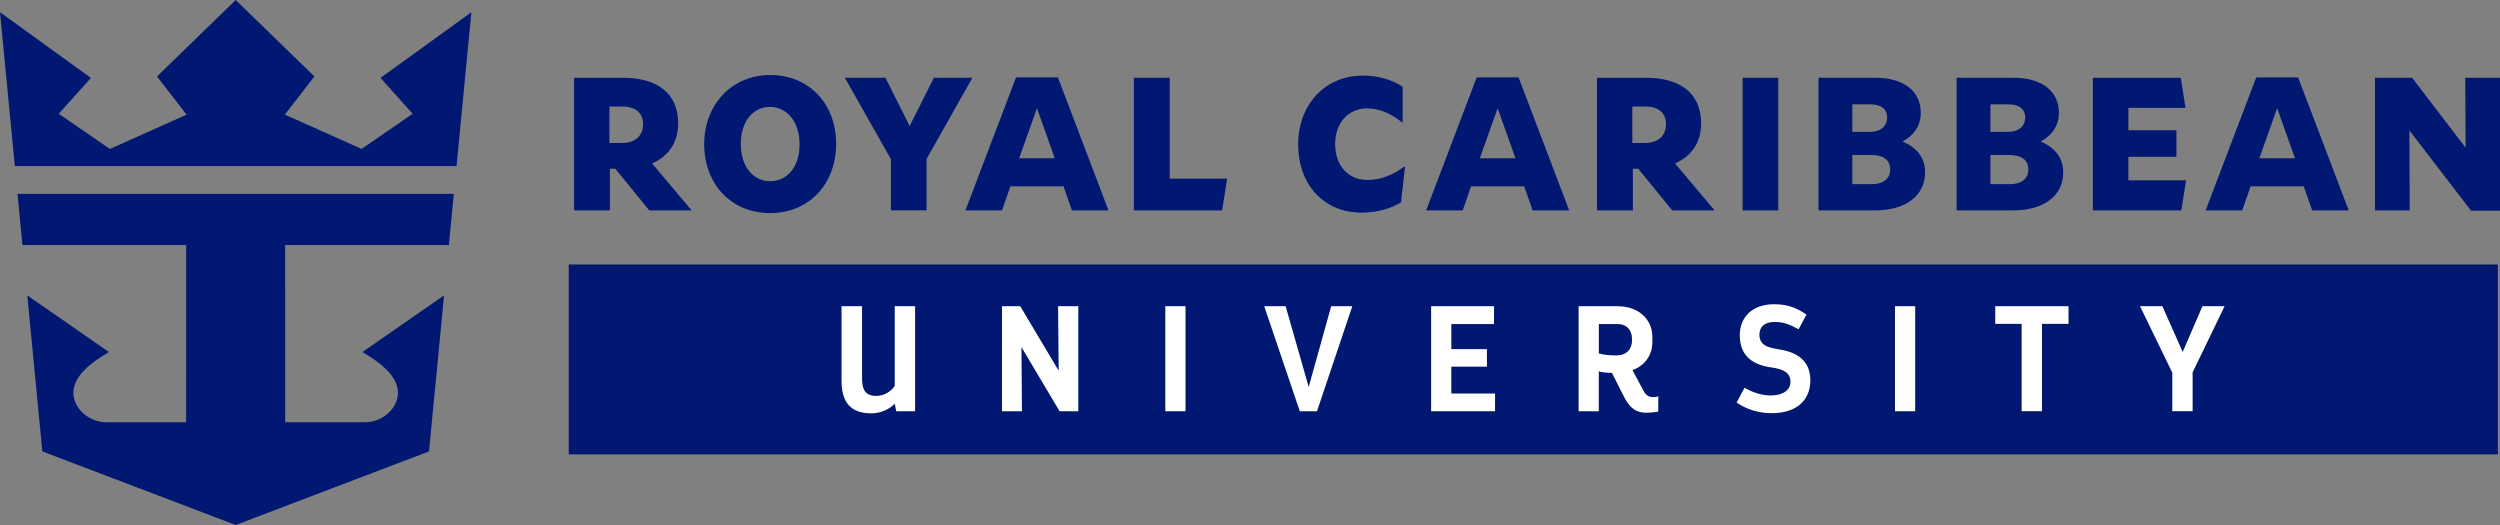
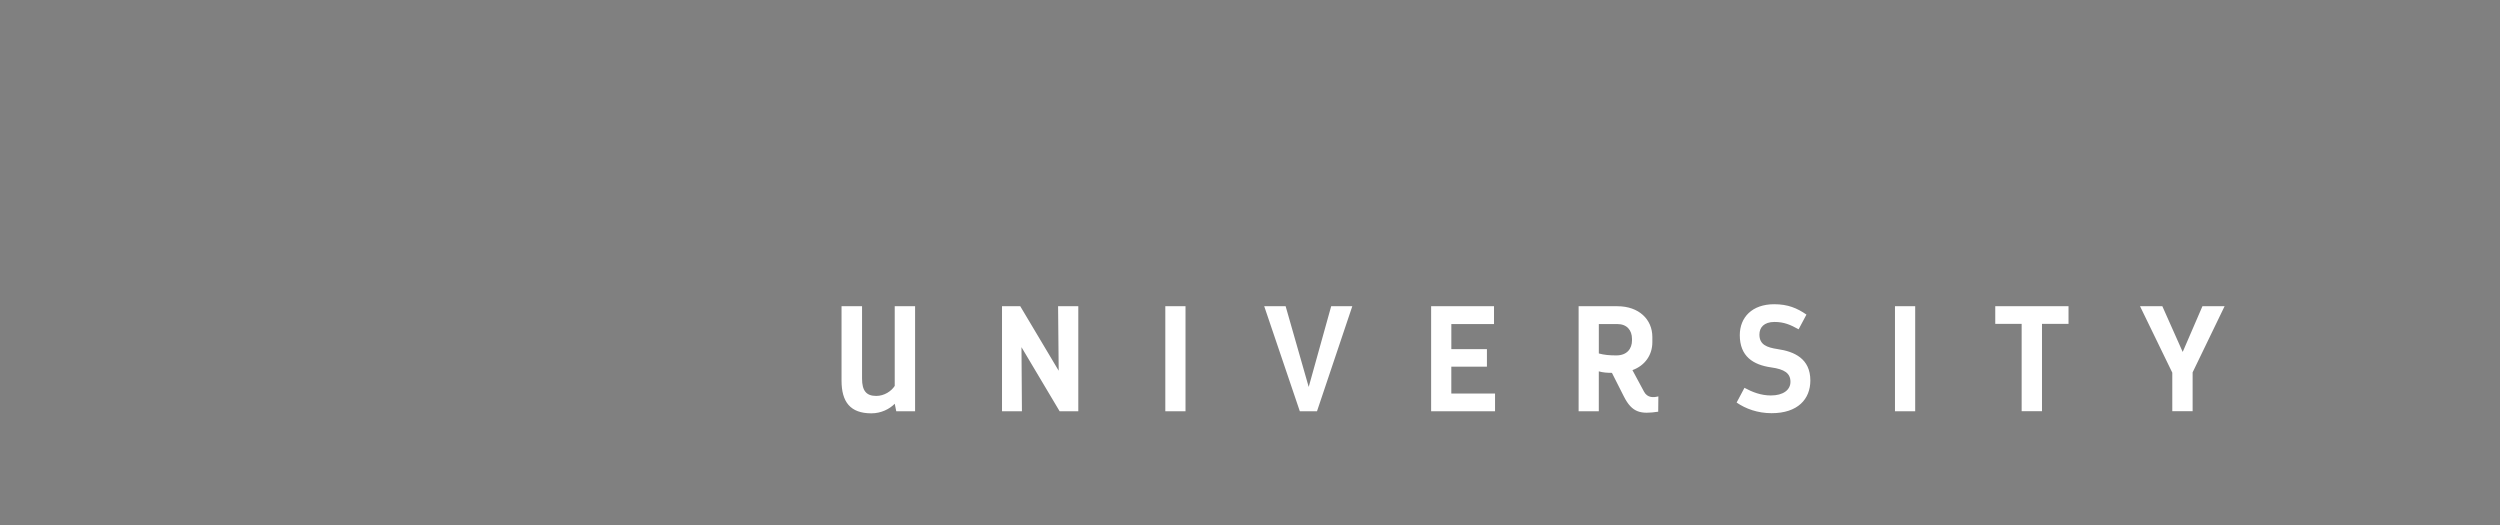
<svg xmlns="http://www.w3.org/2000/svg" width="200" height="42" viewBox="0 0 200 42" fill="none">
  <rect x="0" y="0" width="200" height="42" fill="#808080" stroke="none" />
-   <path d="M1.188 13.289L0 0.978L7.273 6.234L4.698 9.101L8.788 11.916L14.926 9.17L12.561 6.117L18.855 0L25.151 6.115L22.786 9.168L28.924 11.914L33.014 9.1L30.44 6.232L37.712 0.976L36.525 13.287H1.188V13.289ZM1.401 15.507L1.795 19.605H14.894L14.89 33.78H8.519C7.099 33.78 5.87 32.682 5.87 31.404C5.87 30.125 7.226 29.019 8.718 28.165L2.183 23.632L3.387 36.113L18.854 42L34.321 36.113L35.524 23.632L28.989 28.165C30.481 29.019 31.837 30.125 31.837 31.404C31.837 32.682 30.608 33.778 29.188 33.78H22.817L22.813 19.605H35.912L36.306 15.507H1.401Z" fill="#001871" />
-   <path d="M81.283 6.191L77.236 16.83H80.162L80.832 14.905H85.083L85.753 16.83H88.679L84.632 6.191H81.283ZM81.53 12.663L82.957 8.655L84.383 12.663H81.53ZM74.709 6.22L72.773 10.082L70.837 6.22H67.589L71.273 12.734V16.828H74.126V12.718L77.793 6.218H74.707L74.709 6.22ZM54.254 9.88C54.254 7.418 52.522 6.222 49.856 6.222H45.926V16.832H48.794V13.5H49.227L51.942 16.832H55.332L52.169 13.076C53.451 12.517 54.254 11.423 54.254 9.881V9.88ZM49.757 11.438H48.753V8.524H49.786C50.835 8.524 51.446 9.019 51.446 9.938C51.446 10.857 50.819 11.44 49.757 11.44V11.438ZM93.578 6.22H90.71V16.83H97.771L98.171 14.294H93.578V6.22ZM61.621 6.002C58.535 6.002 56.336 8.378 56.336 11.54C56.336 14.701 58.477 17.048 61.607 17.048C64.738 17.048 66.892 14.701 66.892 11.51C66.892 8.32 64.738 6.002 61.621 6.002ZM61.621 14.498C60.224 14.498 59.263 13.302 59.263 11.51C59.263 9.718 60.238 8.552 61.592 8.552C62.946 8.552 63.966 9.732 63.966 11.54C63.966 13.347 62.975 14.498 61.621 14.498ZM170.271 12.546H174.114V10.419H170.271V8.627H174.842L174.463 6.222H167.43V16.832H174.506L174.885 14.426H170.269V12.546H170.271ZM180.499 6.191L176.452 16.83H179.379L180.048 14.905H184.3L184.969 16.83H187.896L183.848 6.191H180.499ZM180.747 12.663L182.173 8.655L183.599 12.663H180.747ZM163.254 11.321C164.2 10.811 164.71 10.01 164.71 9.033C164.71 7.328 163.414 6.22 161.055 6.22H156.527V16.83H161.098C163.385 16.83 165.058 15.737 165.058 13.784C165.058 12.574 164.33 11.771 163.253 11.321H163.254ZM159.236 8.349H160.692C161.507 8.349 162.017 8.713 162.017 9.399C162.017 10.084 161.507 10.55 160.633 10.55H159.236V8.349ZM160.779 14.732H159.236V12.4H160.736C161.711 12.4 162.266 12.78 162.266 13.567C162.266 14.296 161.713 14.734 160.781 14.734L160.779 14.732ZM152.205 11.321C153.151 10.811 153.661 10.01 153.661 9.033C153.661 7.328 152.365 6.22 150.007 6.22H145.479V16.83H150.05C152.336 16.83 154.009 15.737 154.009 13.784C154.009 12.574 153.282 11.771 152.204 11.321H152.205ZM148.187 8.349H149.643C150.458 8.349 150.968 8.713 150.968 9.399C150.968 10.084 150.458 10.55 149.584 10.55H148.187V8.349ZM149.73 14.732H148.187V12.4H149.687C150.662 12.4 151.217 12.78 151.217 13.567C151.217 14.296 150.664 14.734 149.732 14.734L149.73 14.732ZM197.22 6.22L197.249 11.816L192.968 6.22H189.998V16.83H192.779L192.75 10.431L197.685 16.859H200V6.22H197.22ZM118.137 6.191L114.09 16.83H117.016L117.686 14.905H121.937L122.607 16.83H125.533L121.486 6.191H118.137ZM118.386 12.663L119.812 8.655L121.239 12.663H118.386ZM136.09 9.88C136.09 7.418 134.358 6.222 131.692 6.222H127.761V16.832H130.63V13.5H131.062L133.778 16.832H137.168L134.004 13.076C135.286 12.517 136.09 11.423 136.09 9.881V9.88ZM131.591 11.438H130.587V8.524H131.62C132.669 8.524 133.28 9.019 133.28 9.938C133.28 10.857 132.653 11.44 131.591 11.44V11.438ZM109.388 14.397C107.917 14.397 106.812 13.318 106.812 11.512C106.812 9.837 107.874 8.67 109.359 8.67C110.408 8.67 111.397 9.151 112.183 9.808H112.212V6.936C111.469 6.455 110.435 6.048 109.023 6.048C105.995 6.048 103.855 8.38 103.855 11.543C103.855 14.909 106.053 17.009 108.877 17.009C110.29 17.009 111.28 16.658 112.08 16.192L112.401 13.351L112.342 13.321C111.527 13.933 110.537 14.4 109.387 14.4L109.388 14.397ZM139.408 16.83H142.26V6.22H139.408V16.83Z" fill="#001871" />
-   <path d="M199.828 21.158H45.498V36.349H199.828V21.158Z" fill="#001871" />
  <path d="M104.696 30.954L102.85 24.497H101.137L103.985 32.899H105.36L108.184 24.497H106.495L104.697 30.954H104.696ZM116.107 29.333H118.954V27.93H116.107V25.924H119.521V24.497H114.49V32.899H119.603V31.483H116.105V29.335L116.107 29.333ZM84.695 29.658L81.62 24.497H80.161V32.899H81.754L81.718 27.773L84.769 32.899H86.264V24.497H84.647L84.695 29.658ZM93.225 32.899H94.841V24.497H93.225V32.899ZM71.582 30.869C71.304 31.301 70.737 31.674 70.099 31.674C69.302 31.674 68.964 31.254 68.964 30.294V24.497H67.323V30.45C67.323 32.155 68.024 33.067 69.711 33.067C70.495 33.067 71.17 32.718 71.58 32.299L71.7 32.899H73.207V24.497H71.578V30.869H71.582ZM159.621 25.912H161.732V32.897H163.359V25.912H165.482V24.497H159.621V25.912ZM176.195 24.497L174.616 28.156L172.987 24.497H171.202L173.783 29.813V32.897H175.41V29.789L177.968 24.497H176.195ZM151.598 32.899H153.215V24.497H151.598V32.899ZM131.512 31.314L130.595 29.61C131.596 29.249 132.188 28.399 132.188 27.378V26.959C132.188 25.555 131.114 24.498 129.389 24.498H126.289V32.9H127.904V29.708C128.218 29.804 128.592 29.828 128.954 29.828L129.895 31.689C130.57 33.045 131.27 33.141 132.657 32.936L132.669 31.711C132.319 31.796 131.8 31.868 131.51 31.314H131.512ZM130.561 27.222C130.561 27.905 130.151 28.433 129.306 28.433C128.788 28.433 128.328 28.397 127.906 28.277V25.924H129.389C130.149 25.924 130.559 26.416 130.559 27.113V27.222H130.561ZM142.224 27.93C141.332 27.797 140.753 27.569 140.753 26.765C140.753 26.201 141.115 25.756 141.96 25.756C142.731 25.756 143.239 25.985 143.889 26.344L144.516 25.167C143.769 24.651 143.033 24.338 141.934 24.338C140.173 24.338 139.183 25.383 139.183 26.811C139.183 28.515 140.257 29.187 141.692 29.392C142.753 29.536 143.237 29.859 143.237 30.545C143.237 31.192 142.659 31.637 141.668 31.637C140.885 31.637 140.197 31.373 139.557 31.026L138.93 32.203C139.655 32.706 140.619 33.055 141.728 33.055C143.827 33.055 144.828 31.926 144.828 30.438C144.828 28.686 143.537 28.122 142.223 27.93H142.224Z" fill="white" />
</svg>